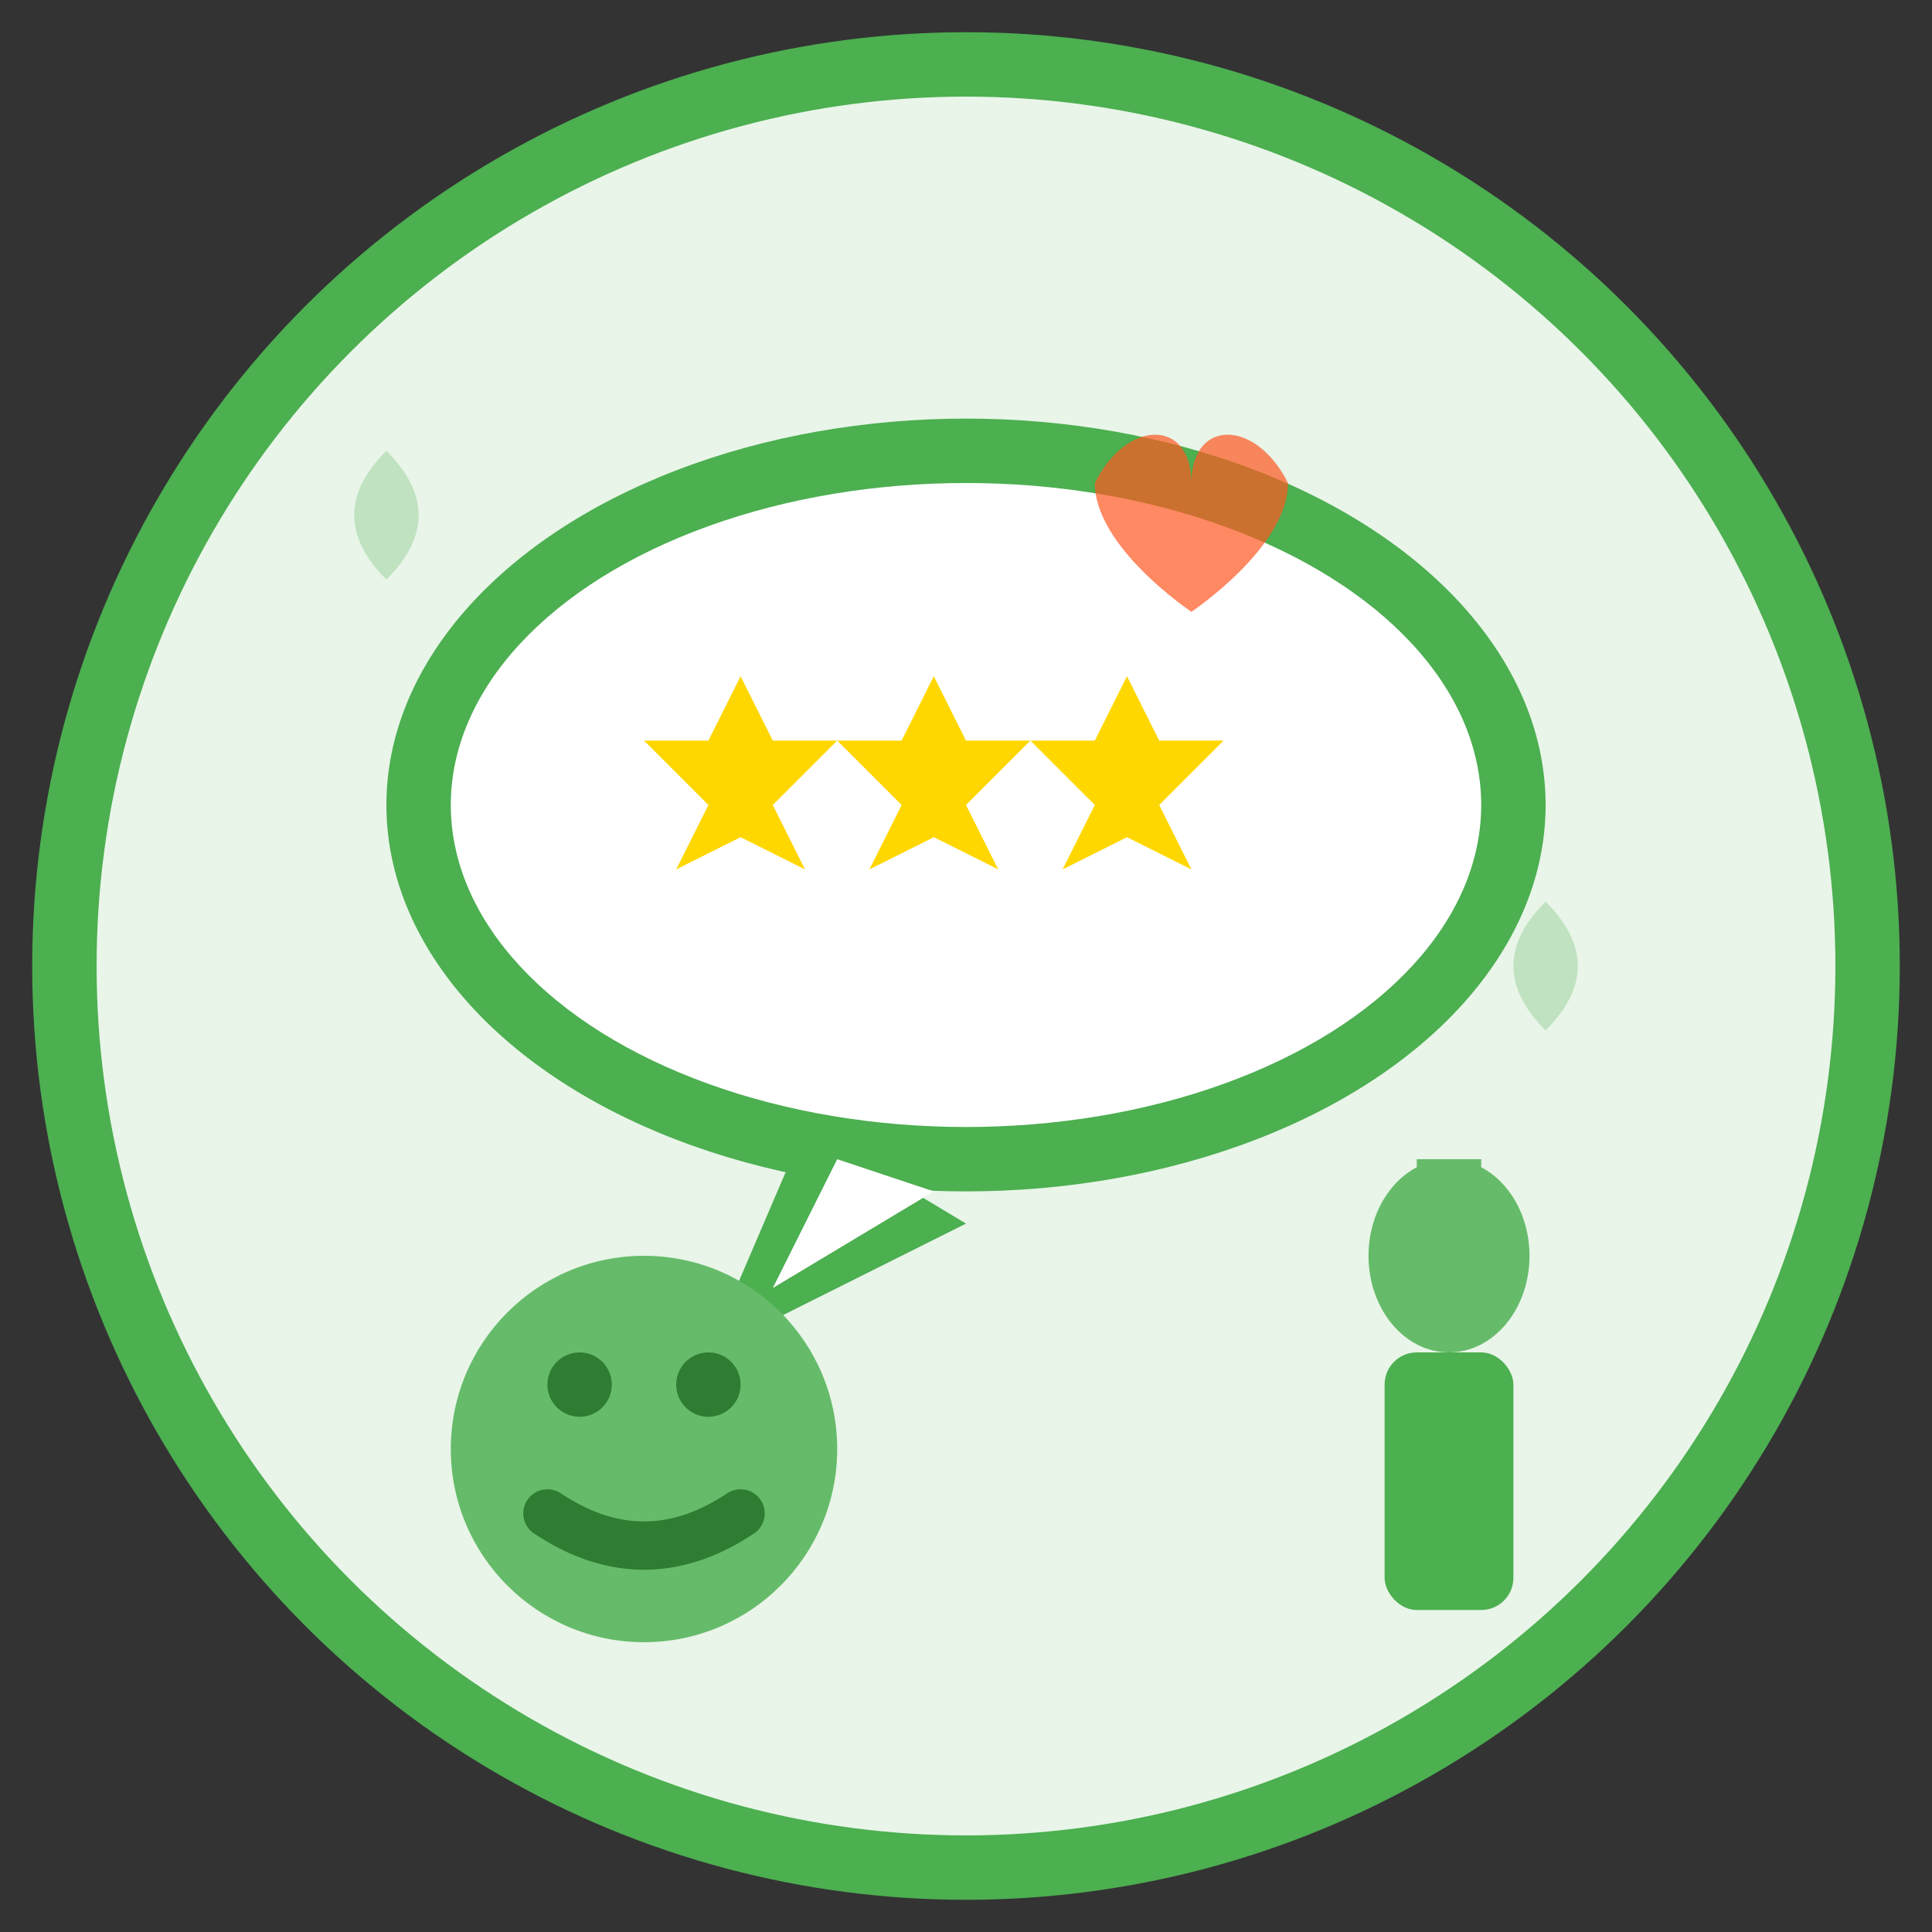
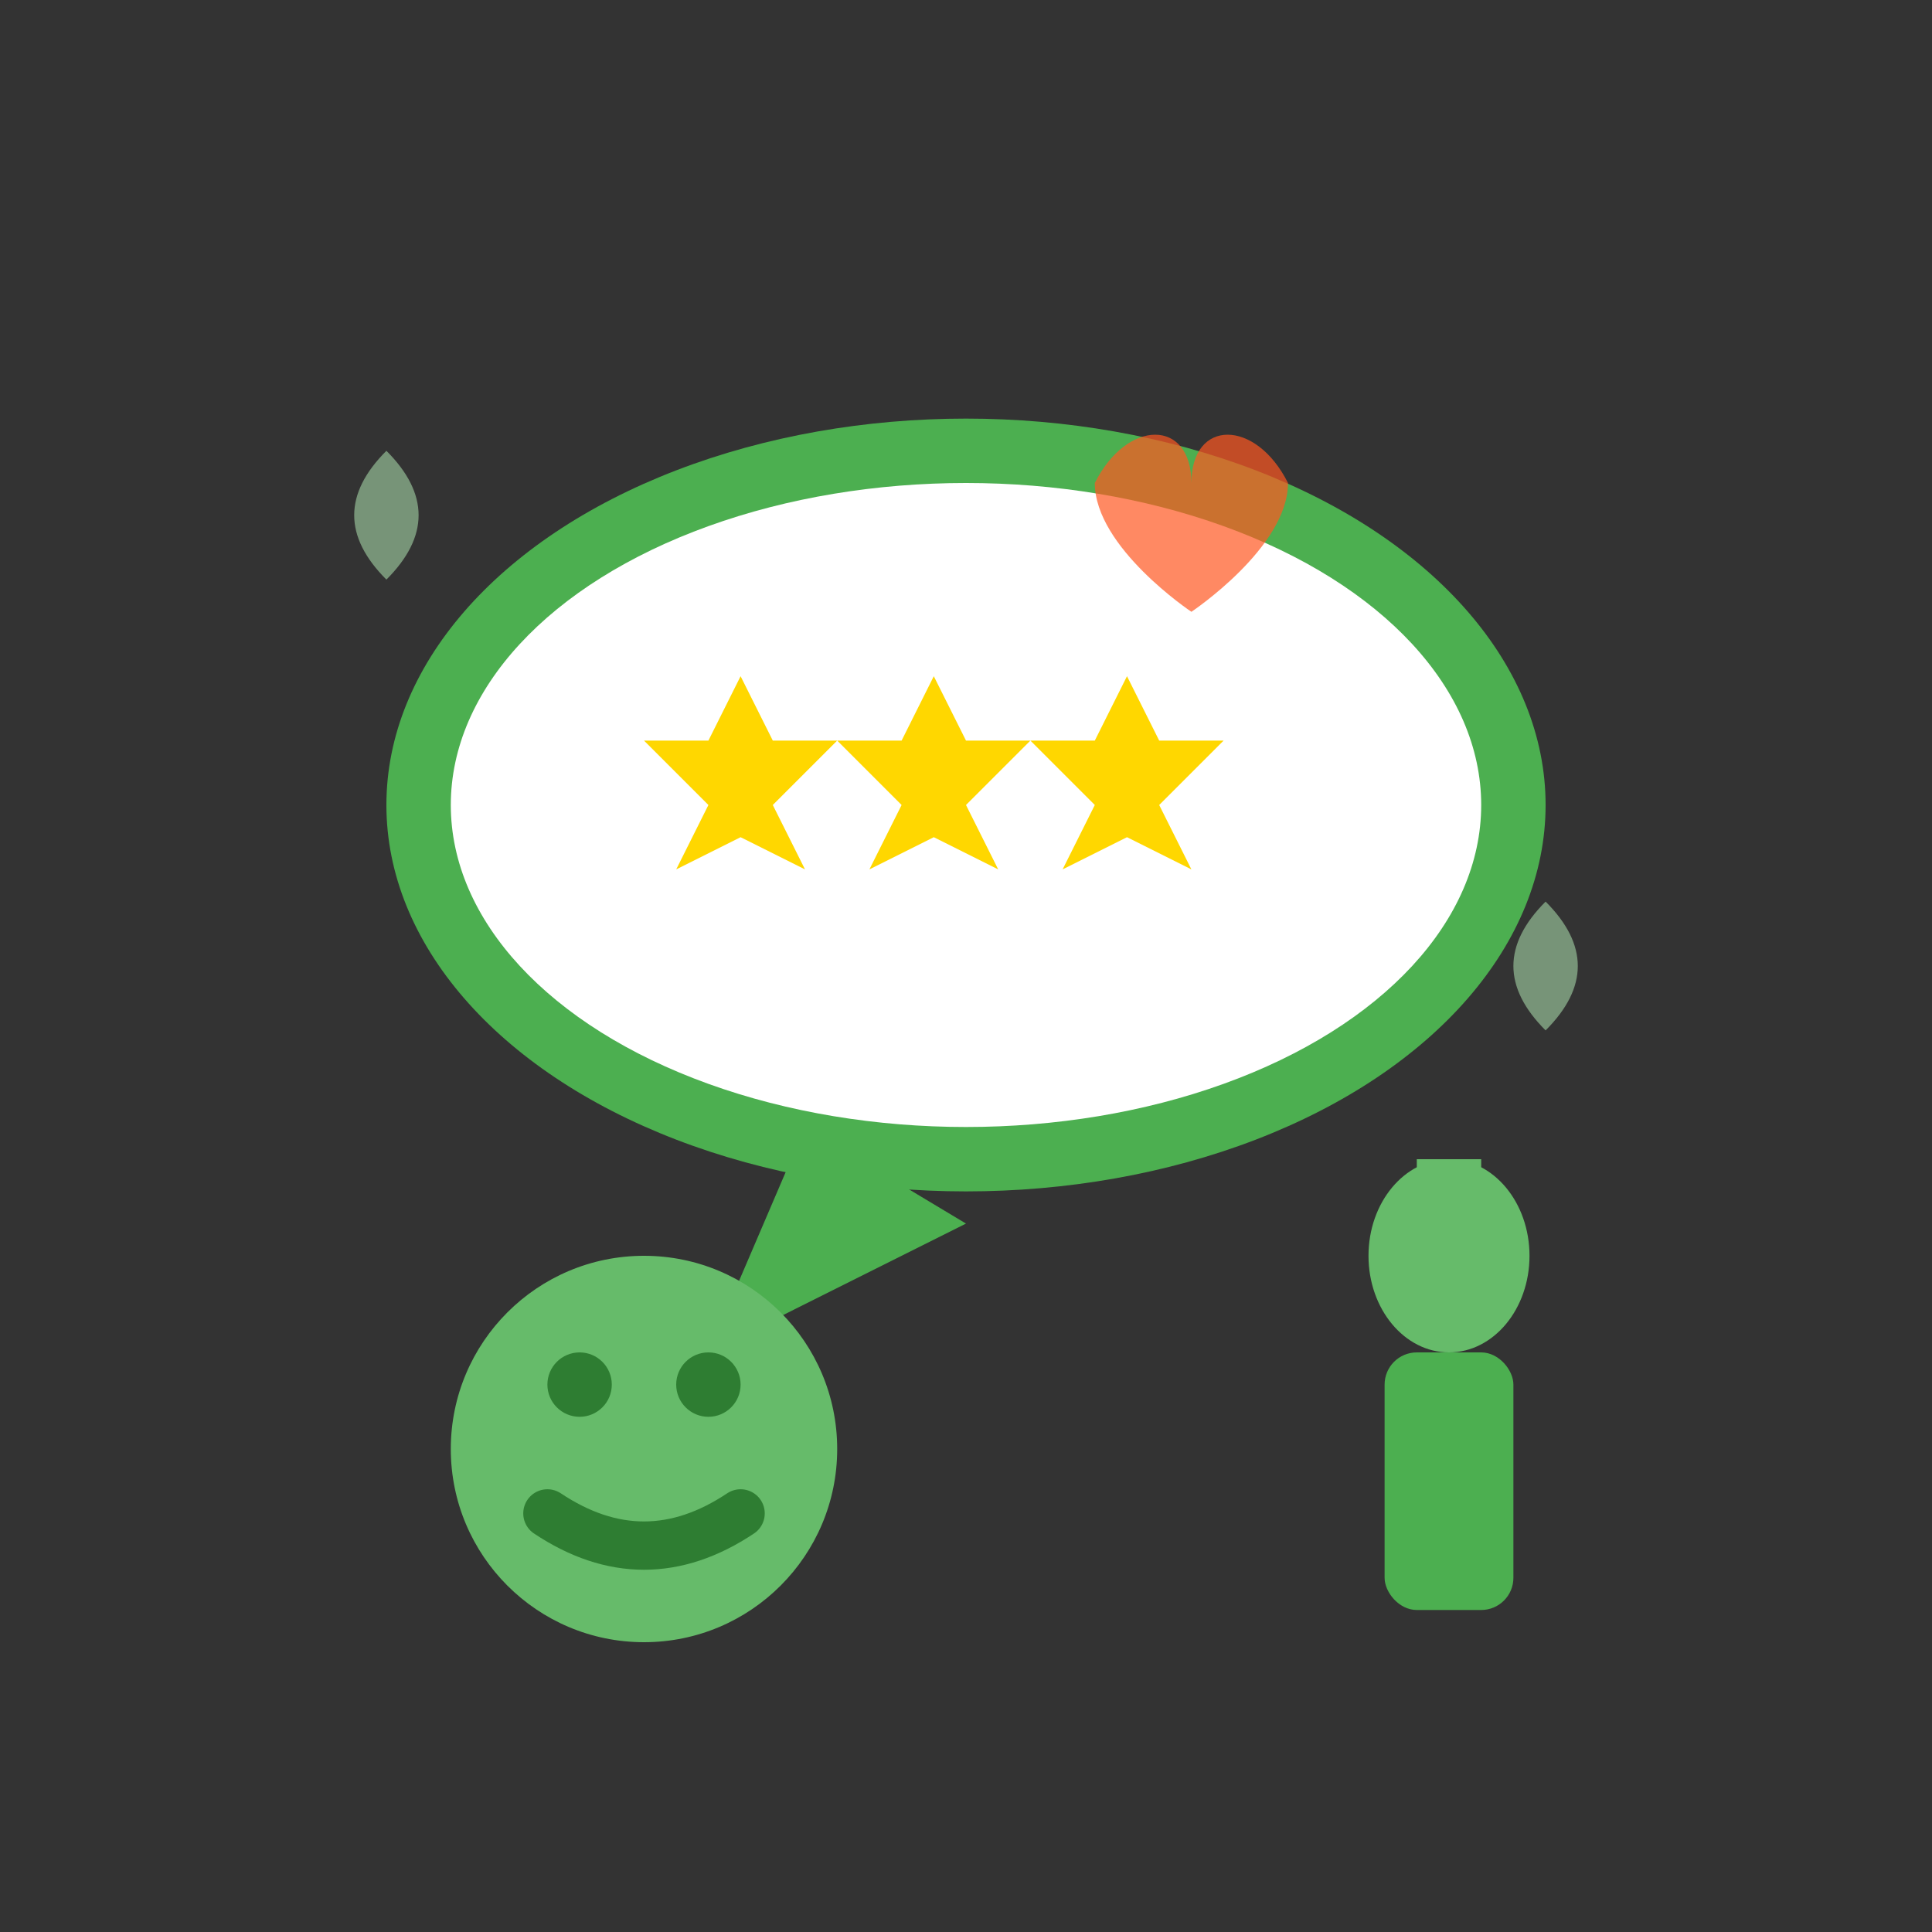
<svg xmlns="http://www.w3.org/2000/svg" width="60" height="60" viewBox="0 0 60 60" fill="none">
  <rect x="0" y="0" width="60" height="60" fill="#333333" stroke="none" />
-   <circle cx="30" cy="30" r="28" fill="#E8F5E8" stroke="#4CAF50" stroke-width="2" />
  <ellipse cx="30" cy="25" rx="18" ry="12" fill="#4CAF50" />
  <ellipse cx="30" cy="25" rx="16" ry="10" fill="white" />
  <path d="M25 35 L22 42 L30 38 Z" fill="#4CAF50" />
-   <path d="M26 36 L24 40 L29 37 Z" fill="white" />
  <g transform="translate(30,25)">
    <path d="M-8 -2 L-7 -4 L-6 -2 L-4 -2 L-6 0 L-5 2 L-7 1 L-9 2 L-8 0 L-10 -2 Z" fill="#FFD700" />
    <path d="M-2 -2 L-1 -4 L0 -2 L2 -2 L0 0 L1 2 L-1 1 L-3 2 L-2 0 L-4 -2 Z" fill="#FFD700" />
    <path d="M4 -2 L5 -4 L6 -2 L8 -2 L6 0 L7 2 L5 1 L3 2 L4 0 L2 -2 Z" fill="#FFD700" />
  </g>
  <circle cx="20" cy="45" r="6" fill="#66BB6A" />
  <circle cx="18" cy="43" r="1" fill="#2E7D32" />
  <circle cx="22" cy="43" r="1" fill="#2E7D32" />
  <path d="M17 47 Q20 49 23 47" stroke="#2E7D32" stroke-width="1.5" fill="none" stroke-linecap="round" />
  <g transform="translate(45,40)">
    <rect x="-2" y="2" width="4" height="8" rx="1" fill="#4CAF50" />
    <ellipse cx="0" cy="-1" rx="2.5" ry="3" fill="#66BB6A" />
    <rect x="-1" y="-4" width="2" height="4" fill="#66BB6A" />
  </g>
  <path d="M12 18 Q10 16 12 14 Q14 16 12 18" fill="#A5D6A7" opacity="0.6" />
  <path d="M48 32 Q46 30 48 28 Q50 30 48 32" fill="#A5D6A7" opacity="0.6" />
  <path d="M40 15 C39 13, 37 13, 37 15 C37 13, 35 13, 34 15 C34 17, 37 19, 37 19 C37 19, 40 17, 40 15 Z" fill="#FF5722" opacity="0.7" />
</svg>